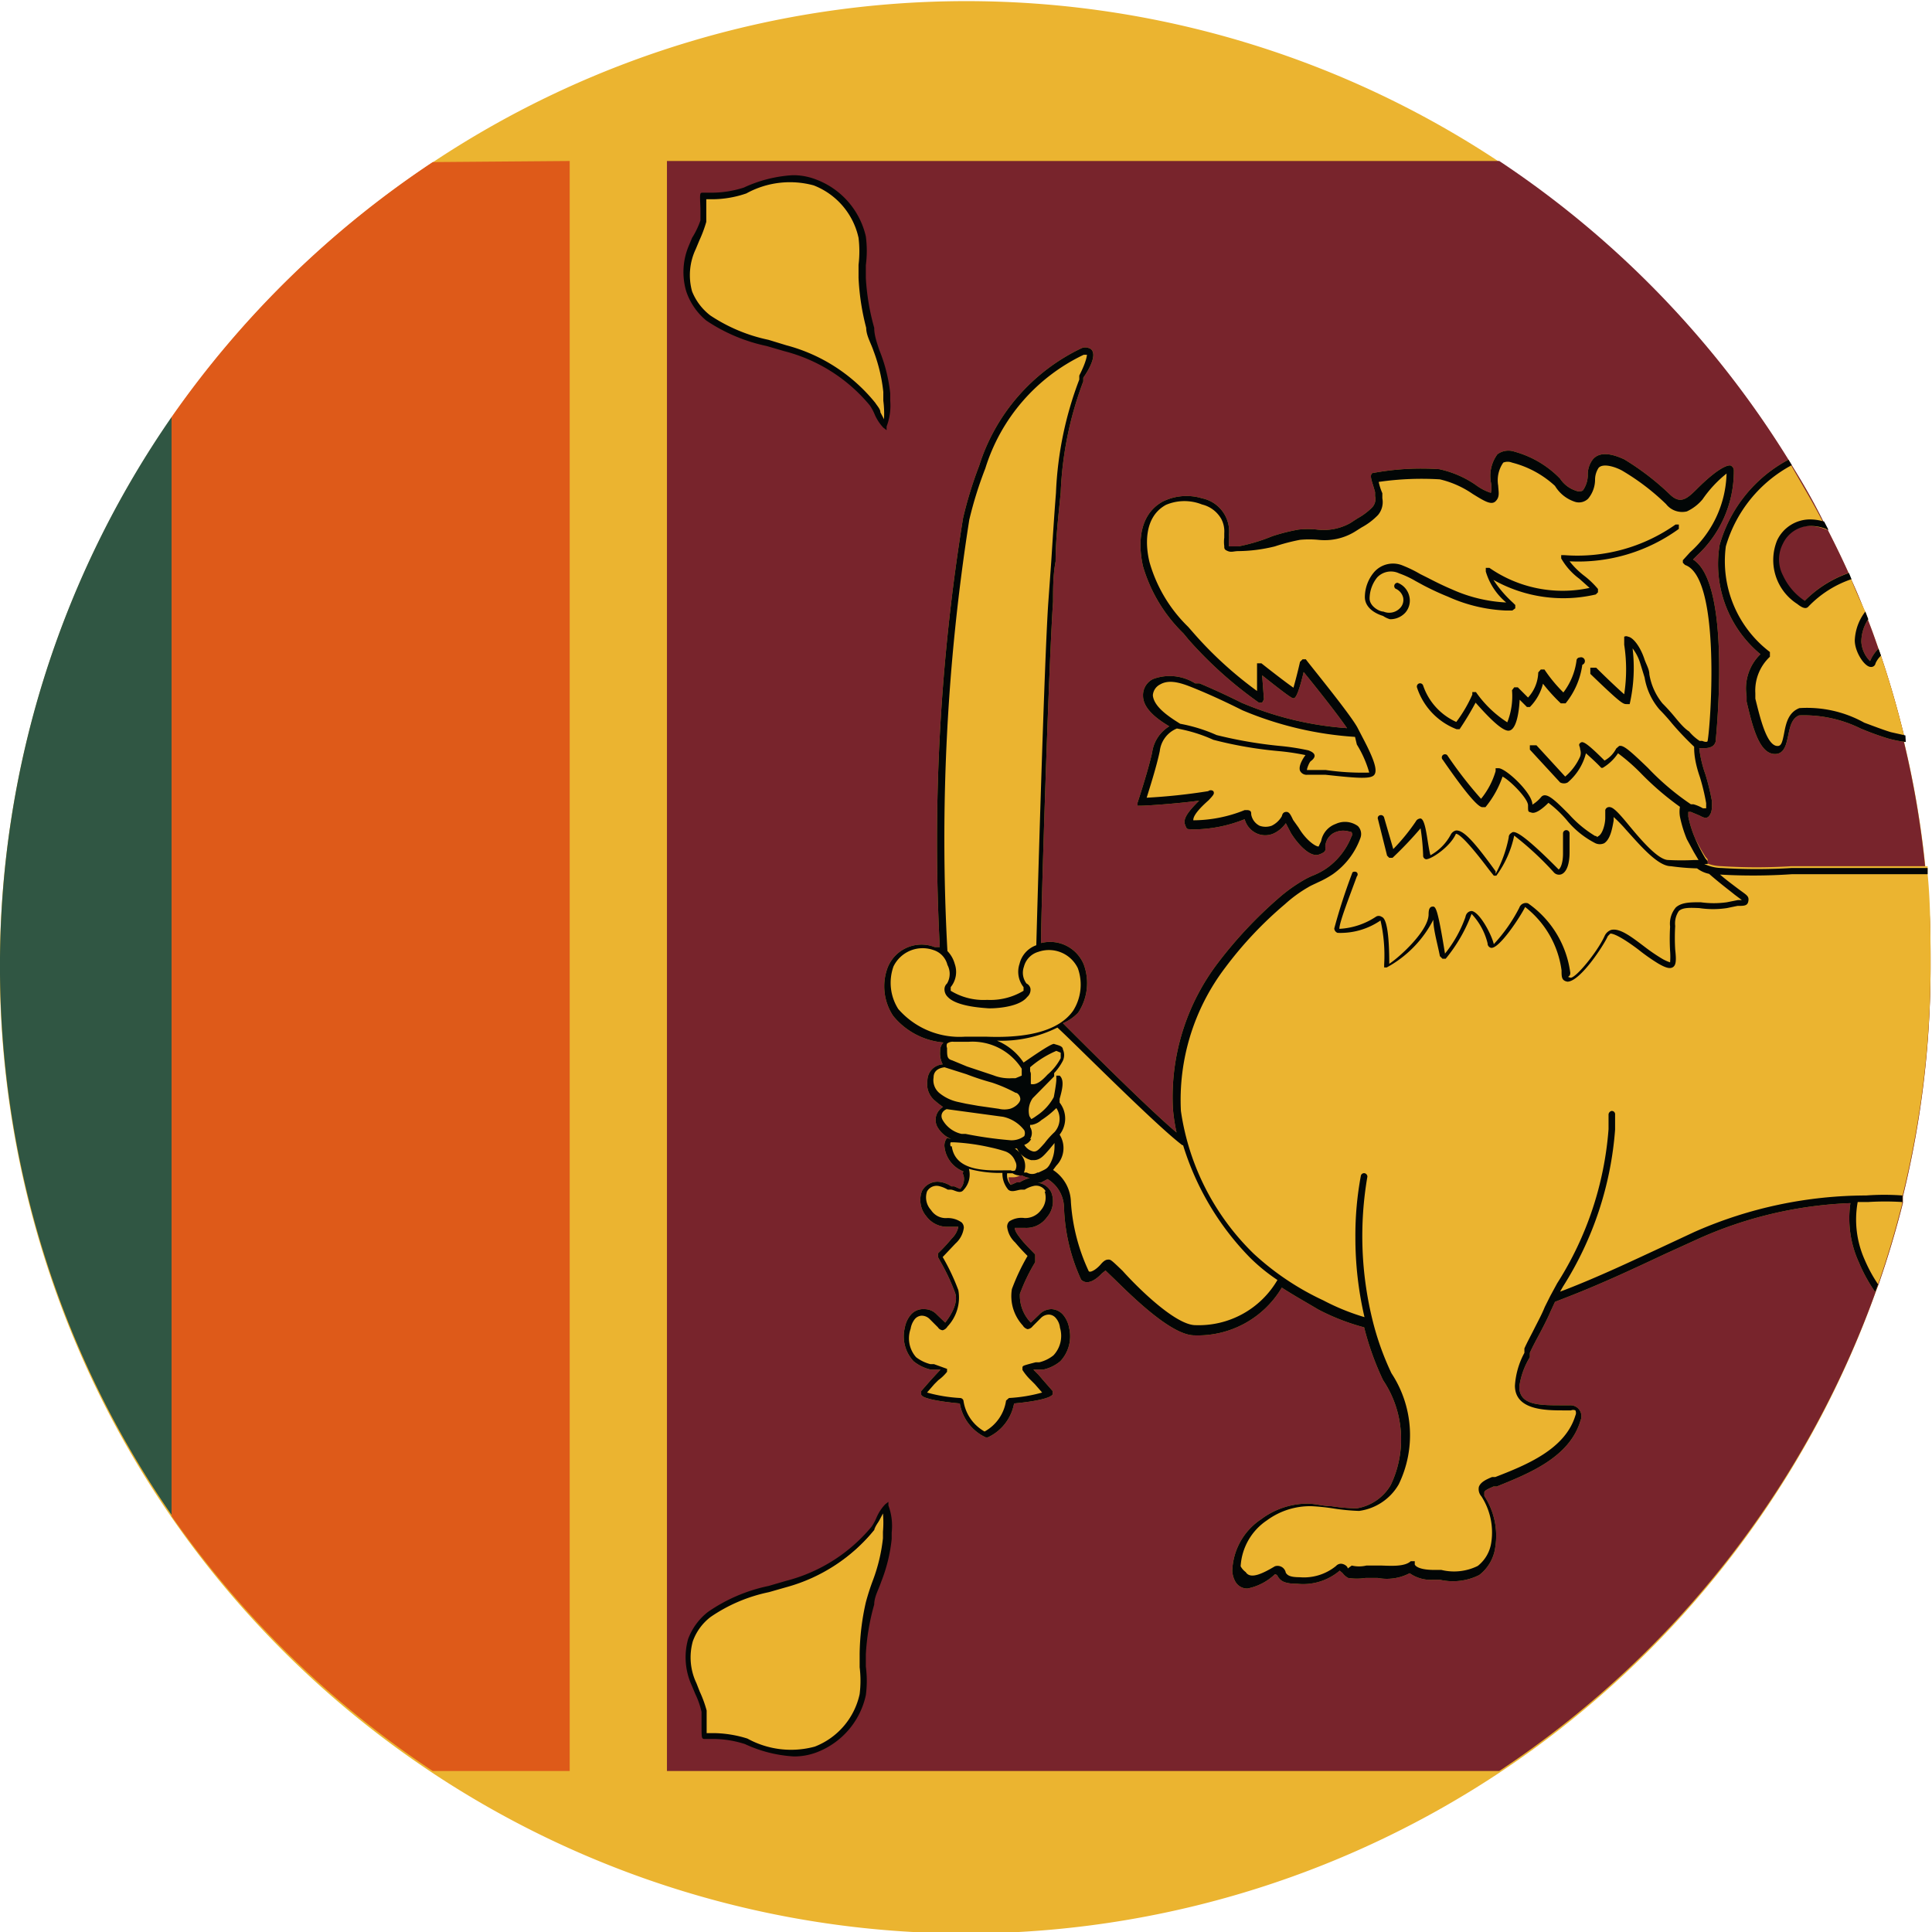
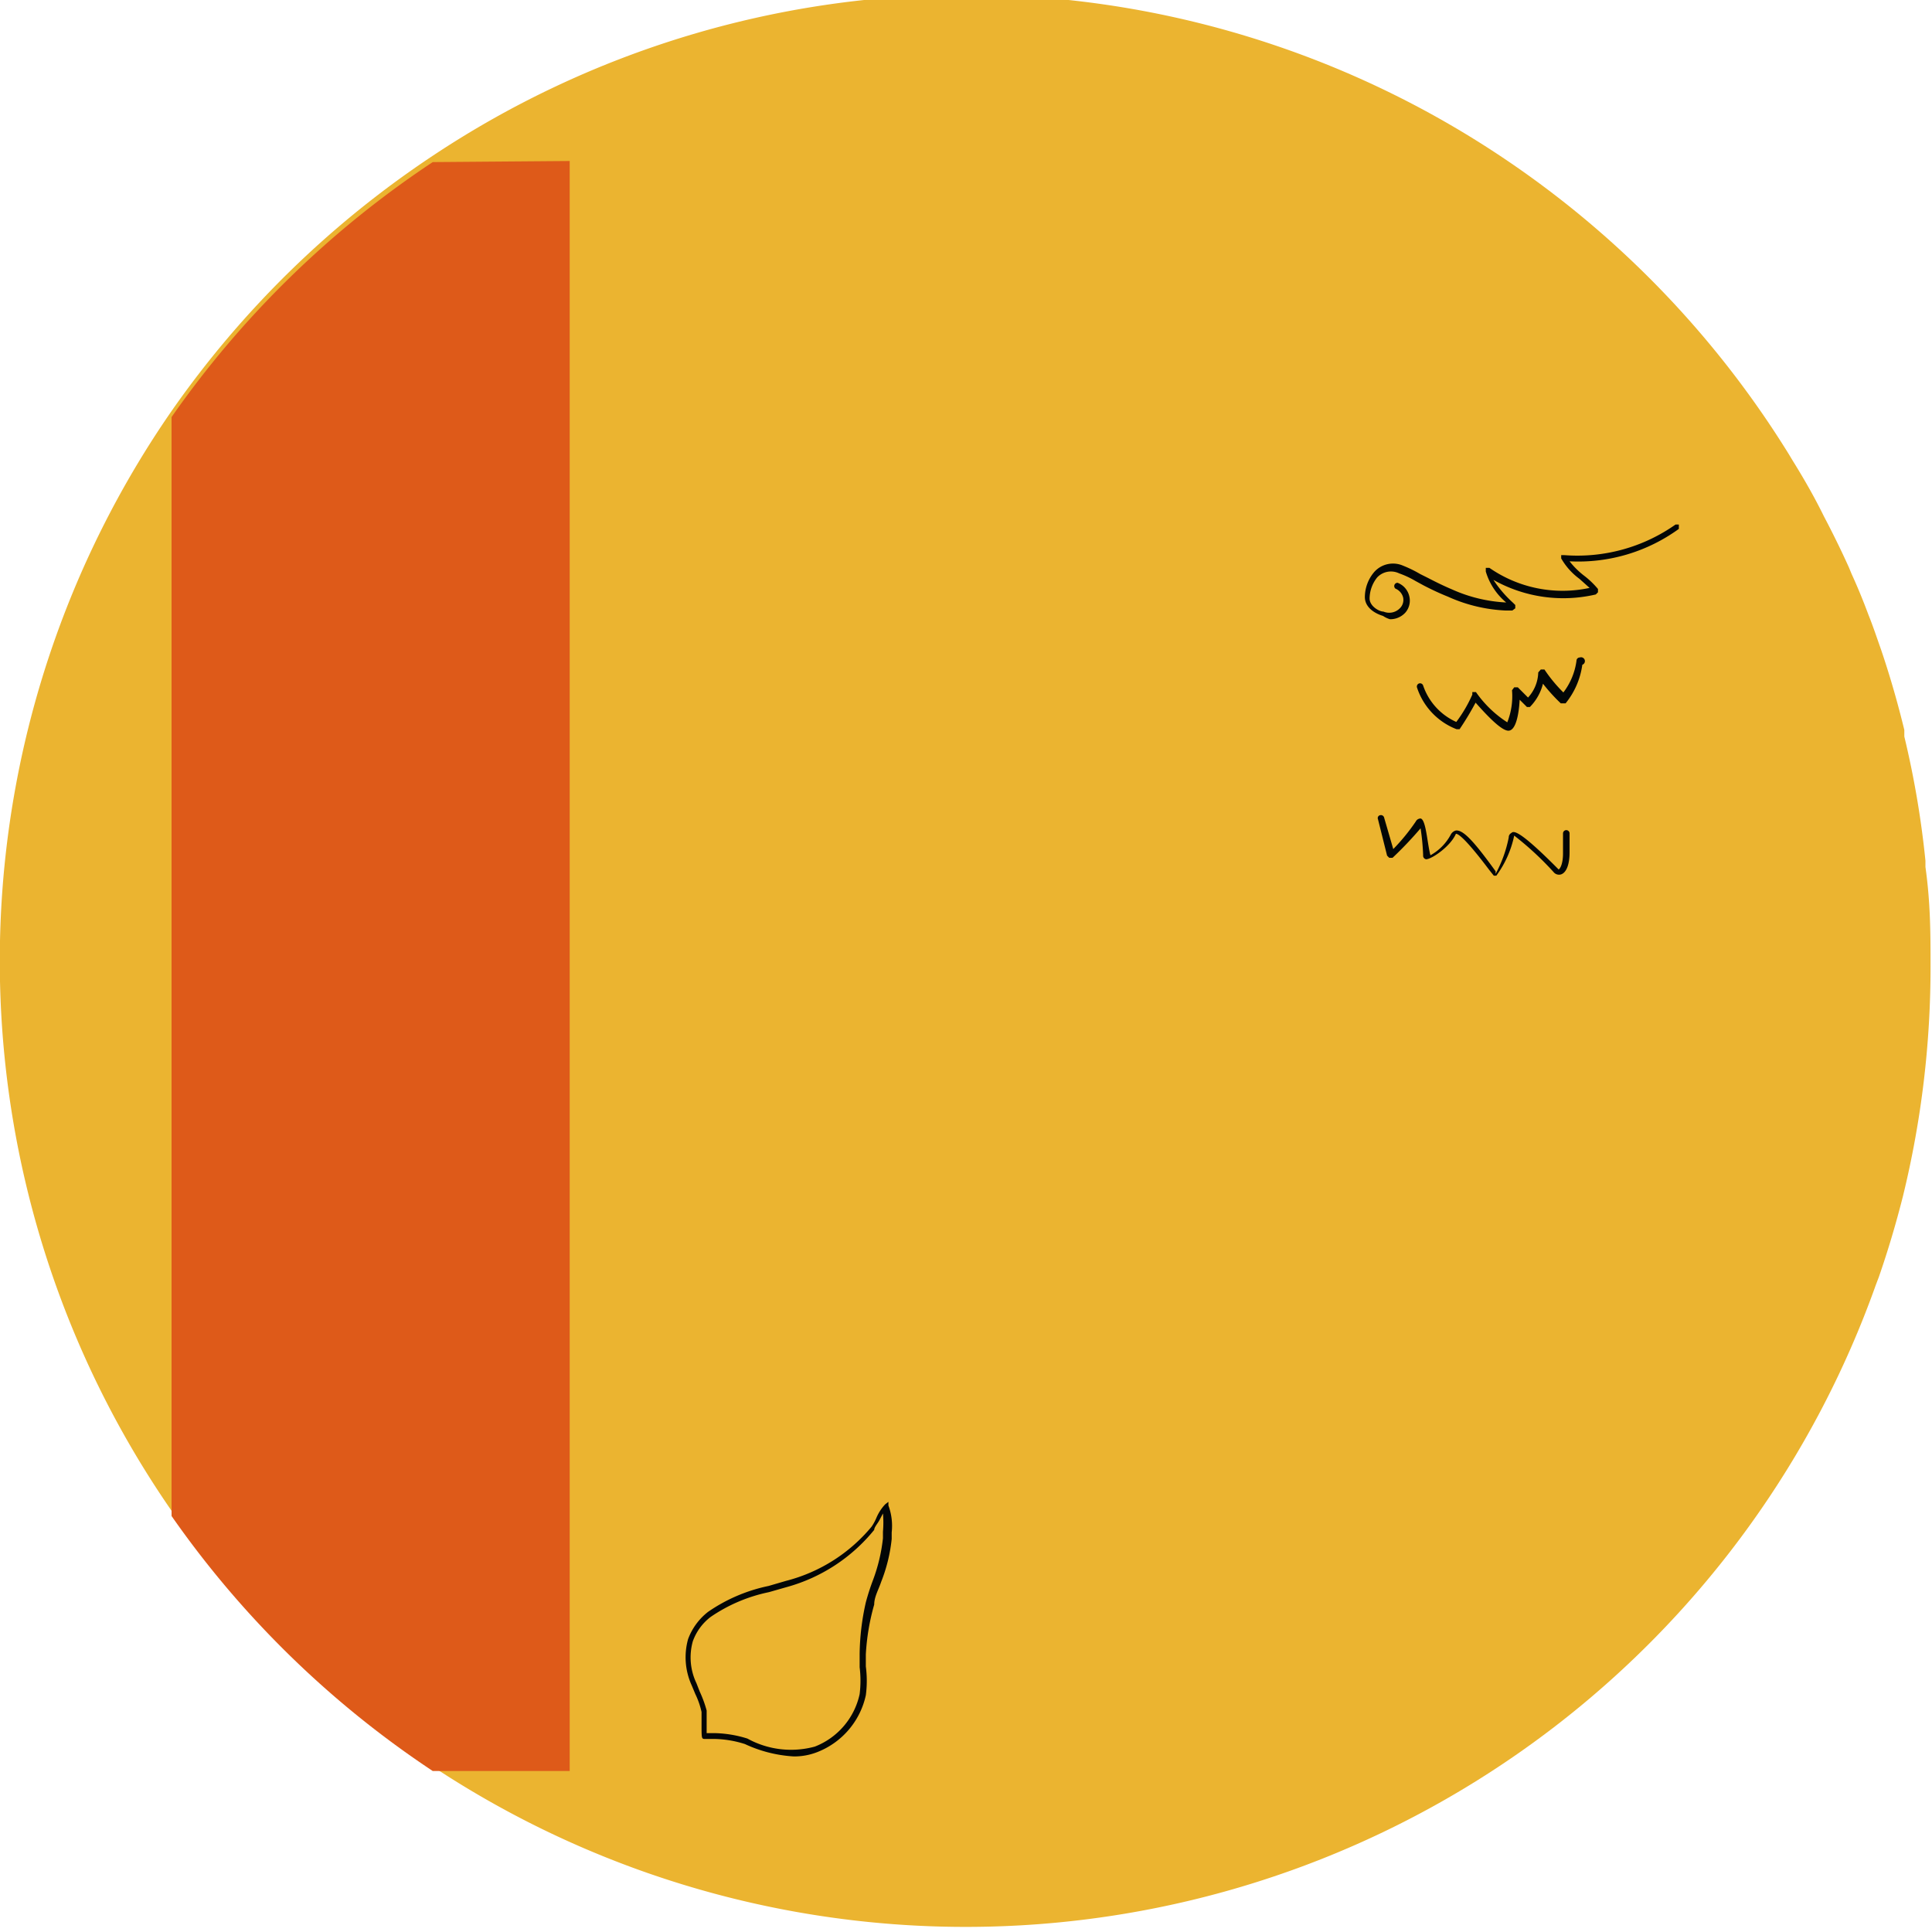
<svg xmlns="http://www.w3.org/2000/svg" viewBox="0 0 5.304 5.304">
  <defs>
    <style>.a{fill:#ebb430;}.b{fill:#305643;}.c{fill:#de5a19;}.d{fill:#78242c;}.e{fill:#020606;}</style>
  </defs>
-   <path class="a" d="M5.3,2.652a2.644,2.644,0,0,1-.076.633l0,.018c-.019.075-.041.149-.066.221l-.008.021a2.652,2.652,0,1,1-4.678-2.4,2.679,2.679,0,0,1,.717-.7,2.646,2.646,0,0,1,2.928,0,2.667,2.667,0,0,1,.794.82l.009.015c.031.05.06.1.087.155l.012.023c.02.039.039.078.057.118l.007.017q.021.046.039.093l.008.021c.01.025.019.051.028.077l.007.02c.024.071.045.144.063.218l0,.018a2.555,2.555,0,0,1,.058.341l0,.017C5.3,2.48,5.3,2.565,5.3,2.652Z" />
-   <path class="b" d="M.471,1.145V4.159a2.646,2.646,0,0,1,0-3.014Z" />
+   <path class="a" d="M5.3,2.652a2.644,2.644,0,0,1-.076.633c-.019.075-.041.149-.066.221l-.008.021a2.652,2.652,0,1,1-4.678-2.4,2.679,2.679,0,0,1,.717-.7,2.646,2.646,0,0,1,2.928,0,2.667,2.667,0,0,1,.794.82l.009.015c.031.05.06.1.087.155l.012.023c.02.039.039.078.057.118l.007.017q.021.046.039.093l.008.021c.01.025.019.051.028.077l.007.02c.024.071.045.144.063.218l0,.018a2.555,2.555,0,0,1,.058.341l0,.017C5.3,2.48,5.3,2.565,5.3,2.652Z" />
  <path class="c" d="M1.564.442v4.42H1.188a2.679,2.679,0,0,1-.717-.7V1.145a2.679,2.679,0,0,1,.717-.7Z" />
-   <path class="d" d="M5.3,2.652a2.644,2.644,0,0,1-.076.633l0,.018c-.019.075-.041.149-.066.221l-.008.021A2.66,2.66,0,0,1,4.116,4.862H1.831V.442H4.116a2.667,2.667,0,0,1,.794.82l.009.015c.031.05.06.1.087.155l.012.023c.02.039.039.078.057.118l.007.017q.021.046.039.093l.008.021c.01.025.019.051.028.077l.007.02c.024.071.045.144.063.218l0,.018a2.555,2.555,0,0,1,.058.341l0,.017C5.3,2.48,5.3,2.565,5.3,2.652Z" />
  <path class="a" d="M1.93,4.7l0,.015s0,.052,0,.052a.4.4,0,0,1,.115.016.253.253,0,0,0,.192.022.21.21,0,0,0,.127-.15.523.523,0,0,0,0-.112A.662.662,0,0,1,2.387,4.4a.993.993,0,0,0,.047-.178.23.23,0,0,0,0-.087A.42.42,0,0,0,2.4,4.2a.444.444,0,0,1-.239.152.635.635,0,0,0-.211.084.157.157,0,0,0-.053.071.18.18,0,0,0,.01.121A.594.594,0,0,1,1.93,4.7Z" />
  <path class="e" d="M2.439,4.133l0-.01-.009.007a.125.125,0,0,0-.024.037.136.136,0,0,1-.013.024.45.45,0,0,1-.235.149l-.048.014a.454.454,0,0,0-.166.071.169.169,0,0,0-.055.075.186.186,0,0,0,.01.127l.01.024a.219.219,0,0,1,.017.049l0,.014v.017c0,.04,0,.042.007.043h.027a.291.291,0,0,1,.085.014.368.368,0,0,0,.134.034.173.173,0,0,0,.065-.012.217.217,0,0,0,.133-.156.3.3,0,0,0,0-.079V4.542A.619.619,0,0,1,2.4,4.405c0-.021.012-.041.019-.062a.443.443,0,0,0,.029-.118V4.207A.162.162,0,0,0,2.439,4.133Zm-.079.408c0,.012,0,.024,0,.036a.3.3,0,0,1,0,.074.2.2,0,0,1-.123.144.248.248,0,0,1-.185-.022.321.321,0,0,0-.091-.015H1.94V4.713l0-.017a.324.324,0,0,0-.019-.052l-.009-.023a.164.164,0,0,1-.01-.115.146.146,0,0,1,.049-.067.44.44,0,0,1,.16-.068l.049-.014A.469.469,0,0,0,2.4,4.2c0-.007.009-.017.014-.026l.01-.019a.28.28,0,0,1,0,.05v.018a.472.472,0,0,1-.027.114.64.64,0,0,0-.02.062A.672.672,0,0,0,2.36,4.541Z" />
  <path class="a" d="M1.93.607l0-.016c0-.005,0-.052,0-.052A.4.4,0,0,0,2.046.523.253.253,0,0,1,2.238.5a.21.21,0,0,1,.127.15.523.523,0,0,1,0,.112A.654.654,0,0,0,2.387.9a.993.993,0,0,1,.047.178.23.23,0,0,1,0,.087A.37.37,0,0,1,2.4,1.108.444.444,0,0,0,2.156.956.655.655,0,0,1,1.945.873.166.166,0,0,1,1.892.8.181.181,0,0,1,1.9.68.646.646,0,0,0,1.93.607Z" />
-   <path class="e" d="M2.444,1.1V1.08A.441.441,0,0,0,2.414.961C2.407.94,2.4.92,2.4.9A.635.635,0,0,1,2.377.763V.728a.3.3,0,0,0,0-.079A.219.219,0,0,0,2.241.493.173.173,0,0,0,2.176.481a.368.368,0,0,0-.134.034.291.291,0,0,1-.085.014H1.93c-.009,0-.009,0-.007.043V.59l0,.015A.23.23,0,0,1,1.9.653l-.01.024A.186.186,0,0,0,1.884.8.177.177,0,0,0,1.939.88a.47.47,0,0,0,.166.07l.048.014a.45.45,0,0,1,.235.149.136.136,0,0,1,.013.024.125.125,0,0,0,.024.037l.009.007,0-.01A.162.162,0,0,0,2.444,1.1Zm-.017.051-.01-.019c0-.009-.009-.018-.014-.026A.467.467,0,0,0,2.159.948L2.11.933A.457.457,0,0,1,1.95.866.157.157,0,0,1,1.9.8a.167.167,0,0,1,.01-.116L1.92.66A.352.352,0,0,0,1.939.609h0l0-.016V.547h.018A.289.289,0,0,0,2.049.531.248.248,0,0,1,2.234.509a.2.2,0,0,1,.123.144.306.306,0,0,1,0,.074c0,.012,0,.024,0,.036A.664.664,0,0,0,2.378.9c0,.021.013.042.02.063a.454.454,0,0,1,.027.113V1.1A.268.268,0,0,1,2.427,1.148Z" />
-   <path class="a" d="M5.227,2.019c-.018-.074-.039-.147-.063-.218l-.007-.02a.1.1,0,0,0-.023.034.082.082,0,0,1-.024-.053A.113.113,0,0,1,5.129,1.7l-.008-.021Q5.1,1.636,5.082,1.59l-.007-.017a.317.317,0,0,0-.122.078.167.167,0,0,1-.062-.071.094.094,0,0,1,0-.088.084.084,0,0,1,.073-.048.116.116,0,0,1,.052.011l-.012-.023c-.027-.053-.056-.1-.087-.155L4.91,1.262a.383.383,0,0,0-.189.234.321.321,0,0,0,.112.3.131.131,0,0,0-.038.115l0,.015c.016.067.034.144.078.144.026,0,.031-.027.036-.05s.009-.047.03-.056A.351.351,0,0,1,5.108,2a.78.78,0,0,0,.074.027.311.311,0,0,0,.05.01Zm.065.376,0-.017-.059,0-.177,0H4.993l-.075,0a1.522,1.522,0,0,1-.191,0,.116.116,0,0,1-.048-.011l.009,0,0-.008v0l-.006-.007A.488.488,0,0,1,4.653,2.3a.3.3,0,0,1-.018-.058v0l0-.013.007,0h0l.024.01c.011.006.02.01.027,0S4.7,2.22,4.7,2.2a.647.647,0,0,0-.018-.074.326.326,0,0,1-.017-.072h.01c.011,0,.03,0,.035-.018,0-.005.046-.432-.062-.5l.012-.012a.315.315,0,0,0,.1-.231.015.015,0,0,0-.009-.015s-.02-.008-.093.065c-.028.028-.046.042-.075.013a.72.72,0,0,0-.124-.095h0c-.02-.009-.063-.027-.086,0a.068.068,0,0,0-.014.044.073.073,0,0,1-.014.042.024.024,0,0,1-.019,0,.082.082,0,0,1-.043-.033.276.276,0,0,0-.125-.074.051.051,0,0,0-.047.007.1.1,0,0,0-.018.077.079.079,0,0,1,0,.029.142.142,0,0,1-.042-.022.28.28,0,0,0-.1-.043.725.725,0,0,0-.184.011c-.008.008,0,.022.008.052l0,.011a.033.033,0,0,1-.008.031.174.174,0,0,1-.04.03l-.02.013a.15.15,0,0,1-.09.018.232.232,0,0,0-.053,0,.527.527,0,0,0-.071.018A.49.49,0,0,1,3.4,1.5H3.392l-.018,0h0V1.5a.108.108,0,0,1,0-.018.071.071,0,0,0,0-.014.093.093,0,0,0-.074-.1.147.147,0,0,0-.108.009c-.076.042-.063.139-.054.178a.422.422,0,0,0,.111.184l.014.017a1.11,1.11,0,0,0,.193.173h.009l.005-.009-.005-.066c.079.063.083.063.086.063s.011,0,.028-.072c.027.033.091.113.119.154a.9.9,0,0,1-.29-.07c-.046-.023-.082-.039-.115-.053l-.012,0a.131.131,0,0,0-.115-.012.049.049,0,0,0-.028.046c0,.037.042.066.072.084a.1.1,0,0,0-.047.072c-.012.054-.04.137-.04.138l0,.008.007,0c.022,0,.114-.007.162-.014-.026.026-.045.048-.039.065s.006.012.019.014a.382.382,0,0,0,.145-.028.06.06,0,0,0,.033.039.057.057,0,0,0,.047,0,.085.085,0,0,0,.033-.028l0,0,.014.027c.016.026.051.068.077.059s.015-.016.018-.027a.044.044,0,0,1,.029-.035c.022-.008.036,0,.042,0a.011.011,0,0,1,0,.013.192.192,0,0,1-.067.086.186.186,0,0,1-.037.02.21.21,0,0,0-.03.015.43.43,0,0,0-.065.047,1.184,1.184,0,0,0-.167.178.608.608,0,0,0-.124.4.5.5,0,0,0,.01.066c-.081-.068-.272-.26-.312-.3A.122.122,0,0,0,2.96,2.78a.147.147,0,0,0,.015-.133.1.1,0,0,0-.117-.058c0-.095.022-.784.033-.937,0-.037,0-.074.007-.111,0-.062.008-.126.014-.189a.969.969,0,0,1,.062-.305l0-.01C2.993,1.01,3.006.981,3,.966a.014.014,0,0,0-.01-.01.025.025,0,0,0-.021,0,.536.536,0,0,0-.281.323,1.092,1.092,0,0,0-.044.143A5.544,5.544,0,0,0,2.58,2.6l-.014,0a.1.1,0,0,0-.129.056.147.147,0,0,0,.015.133.2.2,0,0,0,.138.073.032.032,0,0,0-.009.024.067.067,0,0,0,.007.036.045.045,0,0,0-.042.045.059.059,0,0,0,.021.055.211.211,0,0,0,.022.017.041.041,0,0,0-.016.054.078.078,0,0,0,.038.034L2.6,3.124a.033.033,0,0,0-.007.025.082.082,0,0,0,.052.067.009.009,0,0,0,0,.01.04.04,0,0,1-.009.038l-.016-.007,0,0-.008,0a.073.073,0,0,0-.03-.012.048.048,0,0,0-.051.025.069.069,0,0,0,.012.069.071.071,0,0,0,.059.029h0c.007,0,.024,0,.029,0v0a.061.061,0,0,1-.018.032l0,0a.462.462,0,0,1-.038.041l0,.01.006.011a.575.575,0,0,1,.041.087c.007.019,0,.047-.027.082l0,0-.023-.022a.046.046,0,0,0-.034-.015A.045.045,0,0,0,2.5,3.61a.076.076,0,0,0-.016.035.1.1,0,0,0,.024.092.115.115,0,0,0,.047.023l.01,0,.017,0-.013.014-.012.013-.028.032v.009c0,.01.042.019.106.025a.126.126,0,0,0,.071.093h.006a.128.128,0,0,0,.072-.093c.063-.006.1-.015.106-.025l0-.009-.028-.032-.011-.013-.014-.014.017,0,.01,0a.109.109,0,0,0,.047-.023.1.1,0,0,0,.024-.092.076.076,0,0,0-.016-.035.045.045,0,0,0-.032-.016.046.046,0,0,0-.034.015l-.023.022,0,0A.106.106,0,0,1,2.8,3.552a.5.5,0,0,1,.042-.087l0-.011,0-.01c-.014-.015-.027-.027-.038-.041l0,0c-.007-.009-.018-.022-.018-.032v0s.022,0,.029,0h0a.069.069,0,0,0,.059-.029.067.067,0,0,0,.012-.069.047.047,0,0,0-.038-.026l.009,0,.019-.01a.093.093,0,0,1,.045.076.515.515,0,0,0,.047.2c.017.017.041,0,.057-.017l.01-.008.026.025c.055.054.157.153.218.153a.268.268,0,0,0,.24-.131c.034.022.07.042.1.06a.6.6,0,0,0,.126.049.78.78,0,0,0,.052.145.291.291,0,0,1,.021.288.133.133,0,0,1-.094.064.536.536,0,0,1-.069-.006c-.02,0-.041-.006-.061-.007a.213.213,0,0,0-.132.043.177.177,0,0,0-.079.141.067.067,0,0,0,.009.031.037.037,0,0,0,.033.018A.152.152,0,0,0,3.5,4.322h0a.009.009,0,0,1,.008.006c.007.011.016.02.053.02a.155.155,0,0,0,.117-.036h0l.008.007a.047.047,0,0,0,.015.013.154.154,0,0,0,.048,0h.033a.135.135,0,0,0,.088-.013.1.1,0,0,0,.065.018l.018,0a.161.161,0,0,0,.108-.013.115.115,0,0,0,.044-.076.2.2,0,0,0-.03-.141l0-.01c0-.006.017-.012.025-.016l.009,0c.089-.036.2-.08.23-.181a.03.03,0,0,0-.029-.042H4.287c-.061,0-.116,0-.116-.051A.21.21,0,0,1,4.2,3.726l0-.012c.008-.018.018-.036.027-.053s.021-.04.03-.061l.012-.026.036-.014c.09-.035.178-.076.263-.116l.09-.041a1.122,1.122,0,0,1,.422-.1.29.29,0,0,0,.023.162.436.436,0,0,0,.045.082l.008-.021c.025-.072.047-.146.066-.221l0-.018A2.644,2.644,0,0,0,5.3,2.652C5.3,2.565,5.3,2.48,5.292,2.4Zm-2.523.837h.015A.036.036,0,0,0,2.8,3.227l.006,0,0,0a.064.064,0,0,0,.021.007.1.1,0,0,0-.028.012l-.008,0,0,0-.016.007A.04.04,0,0,1,2.769,3.232Z" />
-   <path class="e" d="M5.157,1.781a.1.1,0,0,0-.023.034.082.082,0,0,1-.024-.053A.113.113,0,0,1,5.129,1.7l-.008-.021a.138.138,0,0,0-.029.079c0,.032.027.073.044.073a.012.012,0,0,0,.013-.01A.065.065,0,0,1,5.164,1.8Zm-.2-.13a.167.167,0,0,1-.062-.071.094.094,0,0,1,0-.088.084.084,0,0,1,.073-.048.116.116,0,0,1,.052.011l-.012-.023a.134.134,0,0,0-.04-.006.1.1,0,0,0-.089.057.143.143,0,0,0,.055.175c.015.012.024.014.03.008h0a.294.294,0,0,1,.119-.076l-.007-.017A.317.317,0,0,0,4.953,1.651Zm.274.368-.04-.009c-.02-.006-.046-.016-.073-.026a.323.323,0,0,0-.178-.04c-.031.012-.037.043-.042.069s-.008.035-.018.035c-.03,0-.048-.078-.061-.13l0-.015a.127.127,0,0,1,.04-.1l0-.007,0-.006A.313.313,0,0,1,4.738,1.5a.37.37,0,0,1,.181-.223L4.91,1.262a.383.383,0,0,0-.189.234.321.321,0,0,0,.112.3.131.131,0,0,0-.038.115l0,.015c.016.067.034.144.078.144.026,0,.031-.027.036-.05s.009-.047.03-.056A.351.351,0,0,1,5.108,2a.78.78,0,0,0,.074.027.311.311,0,0,0,.05.01ZM4.919,2.4l.074,0,.062,0,.176,0,.061,0,0-.017-.059,0-.177,0H4.993l-.075,0a1.522,1.522,0,0,1-.191,0,.116.116,0,0,1-.048-.011l.009,0,0-.008v0l-.006-.007A.488.488,0,0,1,4.653,2.3a.3.3,0,0,1-.018-.058v0l0-.013.007,0h0l.024.01c.011.006.02.01.027,0S4.7,2.22,4.7,2.2a.647.647,0,0,0-.018-.074.326.326,0,0,1-.017-.072h.01c.011,0,.03,0,.035-.018,0-.005.046-.432-.062-.5l.012-.012a.315.315,0,0,0,.1-.231.015.015,0,0,0-.009-.015s-.02-.008-.093.065c-.028.028-.046.042-.075.013a.72.72,0,0,0-.124-.095h0c-.02-.009-.063-.027-.086,0a.068.068,0,0,0-.014.044.073.073,0,0,1-.014.042.024.024,0,0,1-.019,0,.082.082,0,0,1-.043-.033.276.276,0,0,0-.125-.074.051.051,0,0,0-.047.007.1.1,0,0,0-.018.077.079.079,0,0,1,0,.029.142.142,0,0,1-.042-.022.28.28,0,0,0-.1-.043.725.725,0,0,0-.184.011c-.008.008,0,.022.008.052l0,.011a.033.033,0,0,1-.008.031.174.174,0,0,1-.04.03l-.02.013a.15.15,0,0,1-.09.018.232.232,0,0,0-.053,0,.527.527,0,0,0-.071.018A.49.49,0,0,1,3.4,1.5H3.392l-.018,0h0V1.5a.108.108,0,0,1,0-.018.071.071,0,0,0,0-.014.093.093,0,0,0-.074-.1.147.147,0,0,0-.108.009c-.076.042-.063.139-.054.178a.422.422,0,0,0,.111.184l.014.017a1.11,1.11,0,0,0,.193.173h.009l.005-.009-.005-.066c.079.063.083.063.086.063s.011,0,.028-.072c.027.033.091.113.119.154a.9.9,0,0,1-.29-.07c-.046-.023-.082-.039-.115-.053l-.012,0a.131.131,0,0,0-.115-.012.049.049,0,0,0-.028.046c0,.037.042.066.072.084a.1.1,0,0,0-.047.072c-.012.054-.04.137-.04.138l0,.008.007,0c.022,0,.114-.007.162-.014-.026.026-.045.048-.039.065s.006.012.019.014a.382.382,0,0,0,.145-.028.06.06,0,0,0,.033.039.057.057,0,0,0,.047,0,.085.085,0,0,0,.033-.028l0,0,.014.027c.016.026.051.068.077.059s.015-.016.018-.027a.044.044,0,0,1,.029-.035c.022-.008.036,0,.042,0a.011.011,0,0,1,0,.013.192.192,0,0,1-.067.086.186.186,0,0,1-.037.02.21.21,0,0,0-.03.015.43.43,0,0,0-.065.047,1.184,1.184,0,0,0-.167.178.608.608,0,0,0-.124.4.5.5,0,0,0,.01.066c-.081-.068-.272-.26-.312-.3A.122.122,0,0,0,2.96,2.78a.147.147,0,0,0,.015-.133.1.1,0,0,0-.117-.058c0-.095.022-.784.033-.937,0-.037,0-.074.007-.111,0-.062.008-.126.014-.189a.969.969,0,0,1,.062-.305l0-.01C2.993,1.01,3.006.981,3,.966a.014.014,0,0,0-.01-.01.025.025,0,0,0-.021,0,.536.536,0,0,0-.281.323,1.092,1.092,0,0,0-.044.143A5.544,5.544,0,0,0,2.58,2.6l-.014,0a.1.1,0,0,0-.129.056.147.147,0,0,0,.015.133.2.2,0,0,0,.138.073.032.032,0,0,0-.009.024.067.067,0,0,0,.007.036.045.045,0,0,0-.042.045.059.059,0,0,0,.021.055.211.211,0,0,0,.022.017.041.041,0,0,0-.016.054.078.078,0,0,0,.038.034L2.6,3.124a.033.033,0,0,0-.007.025.082.082,0,0,0,.052.067.009.009,0,0,0,0,.01.04.04,0,0,1-.009.038l-.016-.007,0,0-.008,0a.073.073,0,0,0-.03-.012.048.048,0,0,0-.051.025.069.069,0,0,0,.012.069.071.071,0,0,0,.059.029h0c.007,0,.024,0,.029,0v0a.061.061,0,0,1-.018.032l0,0a.462.462,0,0,1-.038.041l0,.01.006.011a.575.575,0,0,1,.041.087c.007.019,0,.047-.027.082l0,0-.023-.022a.046.046,0,0,0-.034-.015A.045.045,0,0,0,2.5,3.61a.076.076,0,0,0-.016.035.1.1,0,0,0,.024.092.115.115,0,0,0,.047.023l.01,0,.017,0-.013.014-.012.013-.028.032v.009c0,.01.042.019.106.025a.126.126,0,0,0,.071.093h.006a.128.128,0,0,0,.072-.093c.063-.006.1-.015.106-.025l0-.009-.028-.032-.011-.013-.014-.014.017,0,.01,0a.109.109,0,0,0,.047-.023.1.1,0,0,0,.024-.092.076.076,0,0,0-.016-.035.045.045,0,0,0-.032-.016.046.046,0,0,0-.034.015l-.023.022,0,0A.106.106,0,0,1,2.8,3.552a.5.5,0,0,1,.042-.087l0-.011,0-.01c-.014-.015-.027-.027-.038-.041l0,0c-.007-.009-.018-.022-.018-.032v0s.022,0,.029,0h0a.069.069,0,0,0,.059-.029.067.067,0,0,0,.012-.069.047.047,0,0,0-.038-.026l.009,0,.019-.01a.093.093,0,0,1,.045.076.515.515,0,0,0,.047.2c.017.017.041,0,.057-.017l.01-.008.026.025c.055.054.157.153.218.153a.268.268,0,0,0,.24-.131c.034.022.07.042.1.06a.6.6,0,0,0,.126.049.78.78,0,0,0,.052.145.291.291,0,0,1,.021.288.133.133,0,0,1-.094.064.536.536,0,0,1-.069-.006c-.02,0-.041-.006-.061-.007a.213.213,0,0,0-.132.043.177.177,0,0,0-.079.141.067.067,0,0,0,.009.031.037.037,0,0,0,.033.018A.152.152,0,0,0,3.5,4.322h0a.009.009,0,0,1,.008.006c.007.011.016.02.053.02a.155.155,0,0,0,.117-.036h0l.008.007a.047.047,0,0,0,.015.013.154.154,0,0,0,.048,0h.033a.135.135,0,0,0,.088-.013.1.1,0,0,0,.065.018l.018,0a.161.161,0,0,0,.108-.013.115.115,0,0,0,.044-.076.2.2,0,0,0-.03-.141l0-.01c0-.006.017-.012.025-.016l.009,0c.089-.036.2-.08.23-.181a.03.03,0,0,0-.029-.042H4.287c-.061,0-.116,0-.116-.051A.21.21,0,0,1,4.2,3.726l0-.012c.008-.018.018-.036.027-.053s.021-.04.03-.061l.012-.026.036-.014c.09-.035.178-.076.263-.116l.09-.041a1.122,1.122,0,0,1,.422-.1.29.29,0,0,0,.023.162.436.436,0,0,0,.045.082l.008-.021a.4.4,0,0,1-.037-.068A.27.27,0,0,1,5.1,3.3h.028a.755.755,0,0,1,.095,0l0-.018a.676.676,0,0,0-.1,0H5.122a1.17,1.17,0,0,0-.47.1l-.09.042c-.086.04-.173.081-.263.116l-.016.006.008-.014a.933.933,0,0,0,.143-.431c0-.014,0-.029,0-.043a.009.009,0,0,0-.01-.008.011.011,0,0,0-.008.009h0c0,.014,0,.027,0,.041a.915.915,0,0,1-.141.423l-.019.035-.015.03c-.008.02-.019.04-.029.06s-.019.036-.027.054l0,.012a.218.218,0,0,0-.026.09c0,.067.083.068.133.068h.021a.015.015,0,0,1,.012,0,.016.016,0,0,1,0,.014c-.028.093-.135.136-.22.169l-.009,0c-.014.006-.031.013-.036.027a.03.03,0,0,0,.007.026.183.183,0,0,1,.027.127.1.1,0,0,1-.037.064.147.147,0,0,1-.1.011l-.019,0c-.05,0-.054-.015-.054-.015l0-.009s-.007,0-.011,0l0,0c-.016.015-.052.013-.079.012H3.751a.087.087,0,0,1-.04,0L3.7,4.306C3.7,4.3,3.69,4.293,3.681,4.293a.018.018,0,0,0-.013.006.139.139,0,0,1-.1.031c-.03,0-.034-.007-.038-.012A.023.023,0,0,0,3.5,4.3h0l0,0c-.032.019-.067.037-.08.016A.048.048,0,0,1,3.406,4.3a.163.163,0,0,1,.072-.126A.2.2,0,0,1,3.6,4.135a.561.561,0,0,1,.059.006.585.585,0,0,0,.072.007.148.148,0,0,0,.109-.073.309.309,0,0,0-.02-.305.765.765,0,0,1-.052-.146.962.962,0,0,1-.014-.394v0a.01.01,0,0,0-.007-.009.009.009,0,0,0-.011.007.89.89,0,0,0-.015.169.961.961,0,0,0,.025.219.622.622,0,0,1-.113-.046.742.742,0,0,1-.191-.128.683.683,0,0,1-.2-.392.6.6,0,0,1,.122-.394,1.051,1.051,0,0,1,.164-.174.364.364,0,0,1,.063-.046c.008-.005.018-.009.028-.014a.265.265,0,0,0,.04-.022A.207.207,0,0,0,3.735,2.3a.031.031,0,0,0-.007-.032.06.06,0,0,0-.061-.006.062.062,0,0,0-.04.047l-.007.015c-.009,0-.035-.018-.055-.052L3.55,2.251c-.007-.015-.011-.023-.02-.022s-.01.009-.011.012a.065.065,0,0,1-.028.026.05.05,0,0,1-.033,0,.043.043,0,0,1-.023-.031c0-.006,0-.011-.01-.012l-.008,0a.379.379,0,0,1-.141.028h0c0-.005,0-.018.042-.055.013-.014.017-.018.013-.025a.011.011,0,0,0-.014,0,1.624,1.624,0,0,1-.169.018c.008-.026.027-.085.036-.128A.076.076,0,0,1,3.231,2h0a.416.416,0,0,1,.1.031,1.1,1.1,0,0,0,.179.031.652.652,0,0,1,.074.011l0,0s-.021.027-.015.043a.02.02,0,0,0,.02.011l.05,0c.091.01.125.012.134,0s0-.041-.031-.1l-.014-.027c-.017-.035-.139-.183-.143-.19l-.009,0-.007.007c-.006.027-.014.057-.018.071-.016-.011-.054-.04-.088-.067H3.451l0,.009,0,.067a1.058,1.058,0,0,1-.175-.16l-.014-.016a.4.4,0,0,1-.106-.177c-.009-.035-.021-.122.045-.158A.13.13,0,0,1,3.3,1.385a.083.083,0,0,1,.053.04.073.073,0,0,1,.008.039v.012a.088.088,0,0,0,0,.023v0c0,.007,0,.01.01.014s.016,0,.029,0H3.4A.432.432,0,0,0,3.5,1.5a.538.538,0,0,1,.069-.018.269.269,0,0,1,.05,0,.159.159,0,0,0,.1-.022l.019-.012a.184.184,0,0,0,.045-.034.055.055,0,0,0,.012-.046l0-.014a.16.16,0,0,1-.01-.031.822.822,0,0,1,.168-.007.265.265,0,0,1,.09.04c.031.019.051.032.063.02s.008-.025.007-.043a.085.085,0,0,1,.014-.063.032.032,0,0,1,.024,0,.273.273,0,0,1,.118.064.1.1,0,0,0,.056.044.036.036,0,0,0,.035-.009.082.082,0,0,0,.019-.052.059.059,0,0,1,.01-.033c.014-.014.051,0,.066.009h0a.636.636,0,0,1,.119.091.056.056,0,0,0,.057.02.124.124,0,0,0,.043-.033A.33.33,0,0,1,4.74,1.3a.3.3,0,0,1-.1.216l-.02.022,0,.007.006.006c.1.034.07.442.062.483,0,0,0,.006-.015,0H4.666a.131.131,0,0,1-.029-.026C4.624,2,4.61,1.983,4.6,1.971a.537.537,0,0,0-.036-.04.17.17,0,0,1-.036-.08c0-.013-.008-.026-.013-.04-.012-.037-.032-.061-.045-.063a.012.012,0,0,0-.011,0c0,.006,0,.015,0,.022a.446.446,0,0,1,0,.136c-.015-.013-.048-.044-.077-.073H4.366V1.85c.086.083.09.083.1.083l.008,0a.446.446,0,0,0,.008-.153.128.128,0,0,1,.021.041l.012.039a.18.18,0,0,0,.041.088c.009.009.022.023.035.039a.822.822,0,0,0,.06.063l0,0c0,.012,0,.038.016.084a.588.588,0,0,1,.017.071l0,.014-.009,0a.107.107,0,0,0-.026-.011l0,0-.007,0a.706.706,0,0,1-.118-.1c-.053-.051-.068-.063-.079-.06l-.008.007a.078.078,0,0,1-.032.033c-.056-.056-.061-.053-.067-.048s0,.009,0,.017a.03.03,0,0,1,0,.02.155.155,0,0,1-.041.055l-.079-.086H4.2v.012l.083.09s.01.006.021,0a.156.156,0,0,0,.05-.08c.011.01.028.025.042.04H4.4a.13.13,0,0,0,.042-.04.531.531,0,0,1,.061.053.788.788,0,0,0,.109.094.082.082,0,0,0,0,.027v0a.341.341,0,0,0,.019.062l.019.035.013.022-.011,0a.675.675,0,0,1-.072,0c-.029,0-.079-.06-.112-.1s-.043-.047-.053-.045a.011.011,0,0,0-.008.008l0,.021c0,.017-.007.043-.018.05s0,0-.01,0a.314.314,0,0,1-.072-.06c-.038-.038-.061-.061-.075-.048l0,0a.1.1,0,0,1-.025.022v0c0-.032-.073-.1-.093-.1l-.008,0,0,.008a.215.215,0,0,1-.04.076,1.127,1.127,0,0,1-.093-.12.009.009,0,0,0-.012,0,.009.009,0,0,0,0,.013c.04.058.091.128.108.13l.009,0a.27.27,0,0,0,.047-.084c.02.01.07.06.07.079s0,.017.01.02.027-.008.046-.027l0,0A.318.318,0,0,1,4.3,2.25a.247.247,0,0,0,.08.065.029.029,0,0,0,.024,0c.017-.011.022-.04.026-.062v-.01a.388.388,0,0,1,.034.035c.039.043.087.1.123.1a.63.63,0,0,0,.072.006h0a.082.082,0,0,0,.033.015c.031.027.054.044.07.057l.02.015-.011,0-.03.006a.257.257,0,0,1-.072,0c-.028,0-.052,0-.068.014a.069.069,0,0,0-.016.053.573.573,0,0,0,0,.067.2.2,0,0,1,0,.031.113.113,0,0,1-.022-.01A.507.507,0,0,1,4.516,2.6c-.037-.028-.069-.053-.093-.047a.031.031,0,0,0-.018.017c-.02.044-.081.118-.094.114s0,0,0-.013a.276.276,0,0,0-.116-.191.019.019,0,0,0-.024.012.442.442,0,0,1-.07.1c-.007-.029-.04-.089-.061-.091,0,0-.014,0-.017.017a.342.342,0,0,1-.056.1c-.021-.13-.026-.13-.035-.129s-.01.012-.01.021c0,.045-.079.117-.108.136,0-.121-.016-.127-.021-.129a.014.014,0,0,0-.016,0,.2.2,0,0,1-.1.033c0-.018.026-.084.048-.144a.008.008,0,0,0,0-.011.01.01,0,0,0-.012,0,1.6,1.6,0,0,0-.05.154.014.014,0,0,0,.009.012.194.194,0,0,0,.118-.034.433.433,0,0,1,.01.121l0,.008.007,0a.31.31,0,0,0,.128-.131c0,.028.012.068.018.1l.007.007.009,0a.43.43,0,0,0,.071-.123h0a.179.179,0,0,1,.044.081.012.012,0,0,0,.009.012c.022.005.082-.087.094-.112l0,0a.265.265,0,0,1,.1.174c0,.018,0,.028.016.031h0c.035,0,.1-.1.111-.125l.007-.007c.014,0,.048.022.077.044a.539.539,0,0,0,.054.038c.019.011.032.016.041.01s.009-.021.006-.048a.549.549,0,0,1,0-.065.06.06,0,0,1,.01-.041c.011-.01.031-.009.056-.008a.255.255,0,0,0,.076,0l.029-.006c.019,0,.028,0,.03-.014s-.006-.016-.031-.035-.028-.021-.047-.037h0A1.57,1.57,0,0,0,4.919,2.4ZM2.661,1.427a1.061,1.061,0,0,1,.044-.141.514.514,0,0,1,.27-.312l.009,0s0,.016-.021.057l0,.011a.98.98,0,0,0-.064.311c-.005.063-.009.127-.013.189l-.008.111c-.011.155-.031.867-.033.942a.072.072,0,0,0-.046.051.068.068,0,0,0,.011.064v0l0,.01a.176.176,0,0,1-.1.025.173.173,0,0,1-.1-.025l0-.01v0a.066.066,0,0,0,.011-.064.081.081,0,0,0-.02-.035A5.643,5.643,0,0,1,2.661,1.427ZM2.466,2.77a.134.134,0,0,1-.013-.117.089.089,0,0,1,.109-.045.057.057,0,0,1,.039.041A.052.052,0,0,1,2.6,2.7a.021.021,0,0,0-.007.014.029.029,0,0,0,.009.023c.025.027.1.03.109.031s.085,0,.109-.031a.026.026,0,0,0,.009-.023A.02.02,0,0,0,2.818,2.7a.049.049,0,0,1-.007-.046.057.057,0,0,1,.04-.041.088.088,0,0,1,.108.045.134.134,0,0,1-.013.117c-.037.052-.117.076-.24.071H2.65A.223.223,0,0,1,2.466,2.77Zm.339.164,0,.008h0l0,.011-.017.007-.009,0a.118.118,0,0,1-.052-.008l-.072-.024-.041-.017C2.6,2.907,2.6,2.9,2.6,2.877a.016.016,0,0,1,0-.012.025.025,0,0,1,.018-.005h.042A.16.16,0,0,1,2.805,2.934ZM2.578,3a.046.046,0,0,1-.015-.042c0-.024.024-.027.03-.028l.06.019a.717.717,0,0,0,.07.023A.4.4,0,0,1,2.788,3c.007,0,.014.011.013.019s-.012.02-.028.025a.065.065,0,0,1-.031,0h0l-.056-.008-.034-.006-.023-.005A.121.121,0,0,1,2.578,3Zm.01.075c-.008-.014,0-.026.011-.03l.155.021a.1.1,0,0,1,.058.037.02.02,0,0,1,0,.016.058.058,0,0,1-.042.011,1.065,1.065,0,0,1-.119-.017l-.011,0A.08.08,0,0,1,2.588,3.075Zm.24-.134,0-.011A.272.272,0,0,1,2.9,2.885l.012.005s0,0,0,.015a.152.152,0,0,1-.036.045l0,0c-.013.014-.029.03-.046.026h0s0,0,0-.006l0-.01,0-.009A.019.019,0,0,0,2.828,2.941Zm0,.186a.031.031,0,0,0,0-.033l0-.006,0,0h.005a.053.053,0,0,0,.026-.013A.251.251,0,0,0,2.9,3.042a.054.054,0,0,1-.005.066.227.227,0,0,0-.027.03c-.016.018-.022.025-.032.023a.039.039,0,0,1-.024-.018A.034.034,0,0,0,2.831,3.127Zm-.218.02a.013.013,0,0,1,0-.011l.009,0a.577.577,0,0,1,.1.014.4.4,0,0,1,.041.011.045.045,0,0,1,.027.027.025.025,0,0,1,0,.025.013.013,0,0,1-.012,0h-.02C2.7,3.214,2.622,3.213,2.613,3.147Zm.19.08.006,0,0,0a.064.064,0,0,0,.021.007.1.1,0,0,0-.028.012l-.008,0,0,0-.016.007a.04.04,0,0,1-.01-.032h.015A.036.036,0,0,0,2.8,3.227Zm.068.044a.053.053,0,0,1-.01.051.054.054,0,0,1-.045.022h0a.061.061,0,0,0-.042.009.02.02,0,0,0-.006.015.069.069,0,0,0,.022.043l0,0c.01.012.021.024.034.037l0,0a.583.583,0,0,0-.043.091.119.119,0,0,0,.03.1.022.022,0,0,0,.013.01.02.02,0,0,0,.014-.008l0,0,.023-.023a.031.031,0,0,1,.022-.009.026.026,0,0,1,.019.01.048.048,0,0,1,.011.026.078.078,0,0,1-.018.076.1.1,0,0,1-.039.019l-.01,0c-.034.009-.034.009-.036.013v.008a.149.149,0,0,0,.023.028l.011.011.02.023a.417.417,0,0,1-.091.015l-.008.007a.116.116,0,0,1-.059.085.116.116,0,0,1-.058-.085.01.01,0,0,0-.009-.007.417.417,0,0,1-.091-.015l.02-.023.011-.011A.118.118,0,0,0,2.6,3.766V3.758s0,0-.036-.013l-.01,0a.109.109,0,0,1-.039-.019A.078.078,0,0,1,2.5,3.648a.057.057,0,0,1,.011-.026.026.026,0,0,1,.019-.01.031.031,0,0,1,.022.009l.023.023,0,0a.017.017,0,0,0,.013.008.022.022,0,0,0,.013-.01.116.116,0,0,0,.03-.1.583.583,0,0,0-.043-.091l0,0,.035-.037,0,0a.07.07,0,0,0,.023-.043.02.02,0,0,0-.006-.015A.065.065,0,0,0,2.6,3.344h0a.048.048,0,0,1-.044-.022.051.051,0,0,1-.011-.051.03.03,0,0,1,.032-.015.087.087,0,0,1,.025.01l.008,0,0,0c.01,0,.026.014.036,0a.061.061,0,0,0,.014-.057h0a.322.322,0,0,0,.092.011.068.068,0,0,0,.016.046c.01.009.026,0,.036,0l0,0,.009,0a.082.082,0,0,1,.024-.01A.03.03,0,0,1,2.871,3.271Zm-.02-.052a.028.028,0,0,1-.029,0l-.008,0a.049.049,0,0,0,0-.036.069.069,0,0,0-.025-.03h.006a.06.06,0,0,0,.039.032h.007c.018,0,.028-.013.043-.03l.014-.017,0,.009a.1.1,0,0,1-.015.053C2.874,3.208,2.873,3.209,2.851,3.219Zm.4-.075a.76.76,0,0,0,.183.308.5.5,0,0,0,.076.062.25.25,0,0,1-.225.124c-.054,0-.156-.1-.2-.149-.03-.029-.033-.031-.038-.031s-.011,0-.022.013-.028.024-.033.019A.529.529,0,0,1,2.94,3.3a.108.108,0,0,0-.049-.088L2.9,3.2a.069.069,0,0,0,.009-.085.071.071,0,0,0,0-.088l0,0,0-.01c.007-.025.014-.052,0-.064H2.9v.012s0,.01-.007.047a.143.143,0,0,1-.047.051c-.011.008-.014.009-.015.009l-.005-.008a.06.06,0,0,1,.009-.049l.059-.06,0-.009a.151.151,0,0,0,.024-.034.037.037,0,0,0,0-.031c0-.01-.016-.012-.024-.015s-.083.051-.084.051l0,0a.161.161,0,0,0-.073-.06.344.344,0,0,0,.166-.036C2.948,2.862,3.175,3.091,3.246,3.144Zm.477-1.1a.3.3,0,0,1,.034.077.7.7,0,0,1-.119-.007l-.052,0h0c0-.005.006-.02.01-.024h0s.012-.008.011-.016-.012-.012-.017-.014a.647.647,0,0,0-.077-.012,1.2,1.2,0,0,1-.175-.03.439.439,0,0,0-.1-.031h0c-.027-.017-.072-.045-.075-.078a.036.036,0,0,1,.02-.03c.029-.017.068,0,.1.013l.012.005c.033.014.068.03.114.053a.951.951,0,0,0,.309.073Z" />
  <path class="e" d="M3.816,1.7a.056.056,0,0,0,.042-.018.05.05,0,0,0,.011-.045A.052.052,0,0,0,3.837,1.6a.009.009,0,0,0-.006.016.036.036,0,0,1,.021.024.032.032,0,0,1-.008.029.041.041,0,0,1-.046.01c-.012,0-.038-.015-.038-.036a.094.094,0,0,1,.021-.058.052.052,0,0,1,.06-.011.262.262,0,0,1,.045.021l.022.012c.025.013.047.023.067.031a.43.43,0,0,0,.157.038h.02l.008-.006,0-.009-.006-.006A.319.319,0,0,1,4.1,1.592a.391.391,0,0,0,.281.04l.006-.006V1.617a.238.238,0,0,0-.04-.038.228.228,0,0,1-.038-.038.47.47,0,0,0,.3-.089V1.44H4.6a.468.468,0,0,1-.306.084l-.008,0v.009a.182.182,0,0,0,.05.056l.028.025a.352.352,0,0,1-.275-.055h-.01l0,.01a.176.176,0,0,0,.056.085.411.411,0,0,1-.149-.036c-.019-.008-.04-.018-.065-.031l-.022-.011a.342.342,0,0,0-.047-.023.069.069,0,0,0-.079.017.107.107,0,0,0-.026.069c0,.023.018.042.05.052A.067.067,0,0,0,3.816,1.7Z" />
  <path class="e" d="M4.337,1.805a.009.009,0,0,0-.009.009.183.183,0,0,1-.036.087.4.4,0,0,1-.052-.063l-.01,0-.007.008a.106.106,0,0,1-.028.069l-.028-.028-.01,0-.006.008a.194.194,0,0,1-.013.088A.306.306,0,0,1,4.052,1.9l-.01,0,0,.007a.377.377,0,0,1-.044.075.169.169,0,0,1-.091-.1.009.009,0,0,0-.01-.006.009.009,0,0,0-.007.011.184.184,0,0,0,.109.115H4l.007,0a.816.816,0,0,0,.044-.073c.024.027.069.077.09.077s.029-.047.031-.085l.02.02H4.2a.139.139,0,0,0,.036-.064.483.483,0,0,0,.049.054l.007,0,.006,0a.214.214,0,0,0,.046-.106A.009.009,0,0,0,4.337,1.805Z" />
  <path class="e" d="M3.9,2.247s-.009,0-.013.008a.548.548,0,0,1-.062.076L3.8,2.245a.009.009,0,0,0-.011-.007.008.008,0,0,0-.006.011l.025.1.006.006.009,0A1.04,1.04,0,0,0,3.9,2.274a.636.636,0,0,1,.007.074.01.01,0,0,0,.008.011c.015,0,.067-.035.082-.07.007,0,.028.015.092.1l.012.015.007,0h0a.283.283,0,0,0,.049-.11.849.849,0,0,1,.108.1.019.019,0,0,0,.022.006c.014-.006.022-.028.022-.06V2.288A.009.009,0,0,0,4.3,2.279a.009.009,0,0,0-.009.009v.055c0,.029-.008.042-.012.044l0,0c-.111-.112-.124-.106-.13-.1a.013.013,0,0,0-.007.012.351.351,0,0,1-.036.1l0-.007c-.06-.083-.089-.114-.109-.112a.022.022,0,0,0-.014.011.14.14,0,0,1-.056.057C3.918,2.314,3.915,2.25,3.9,2.247Z" />
</svg>